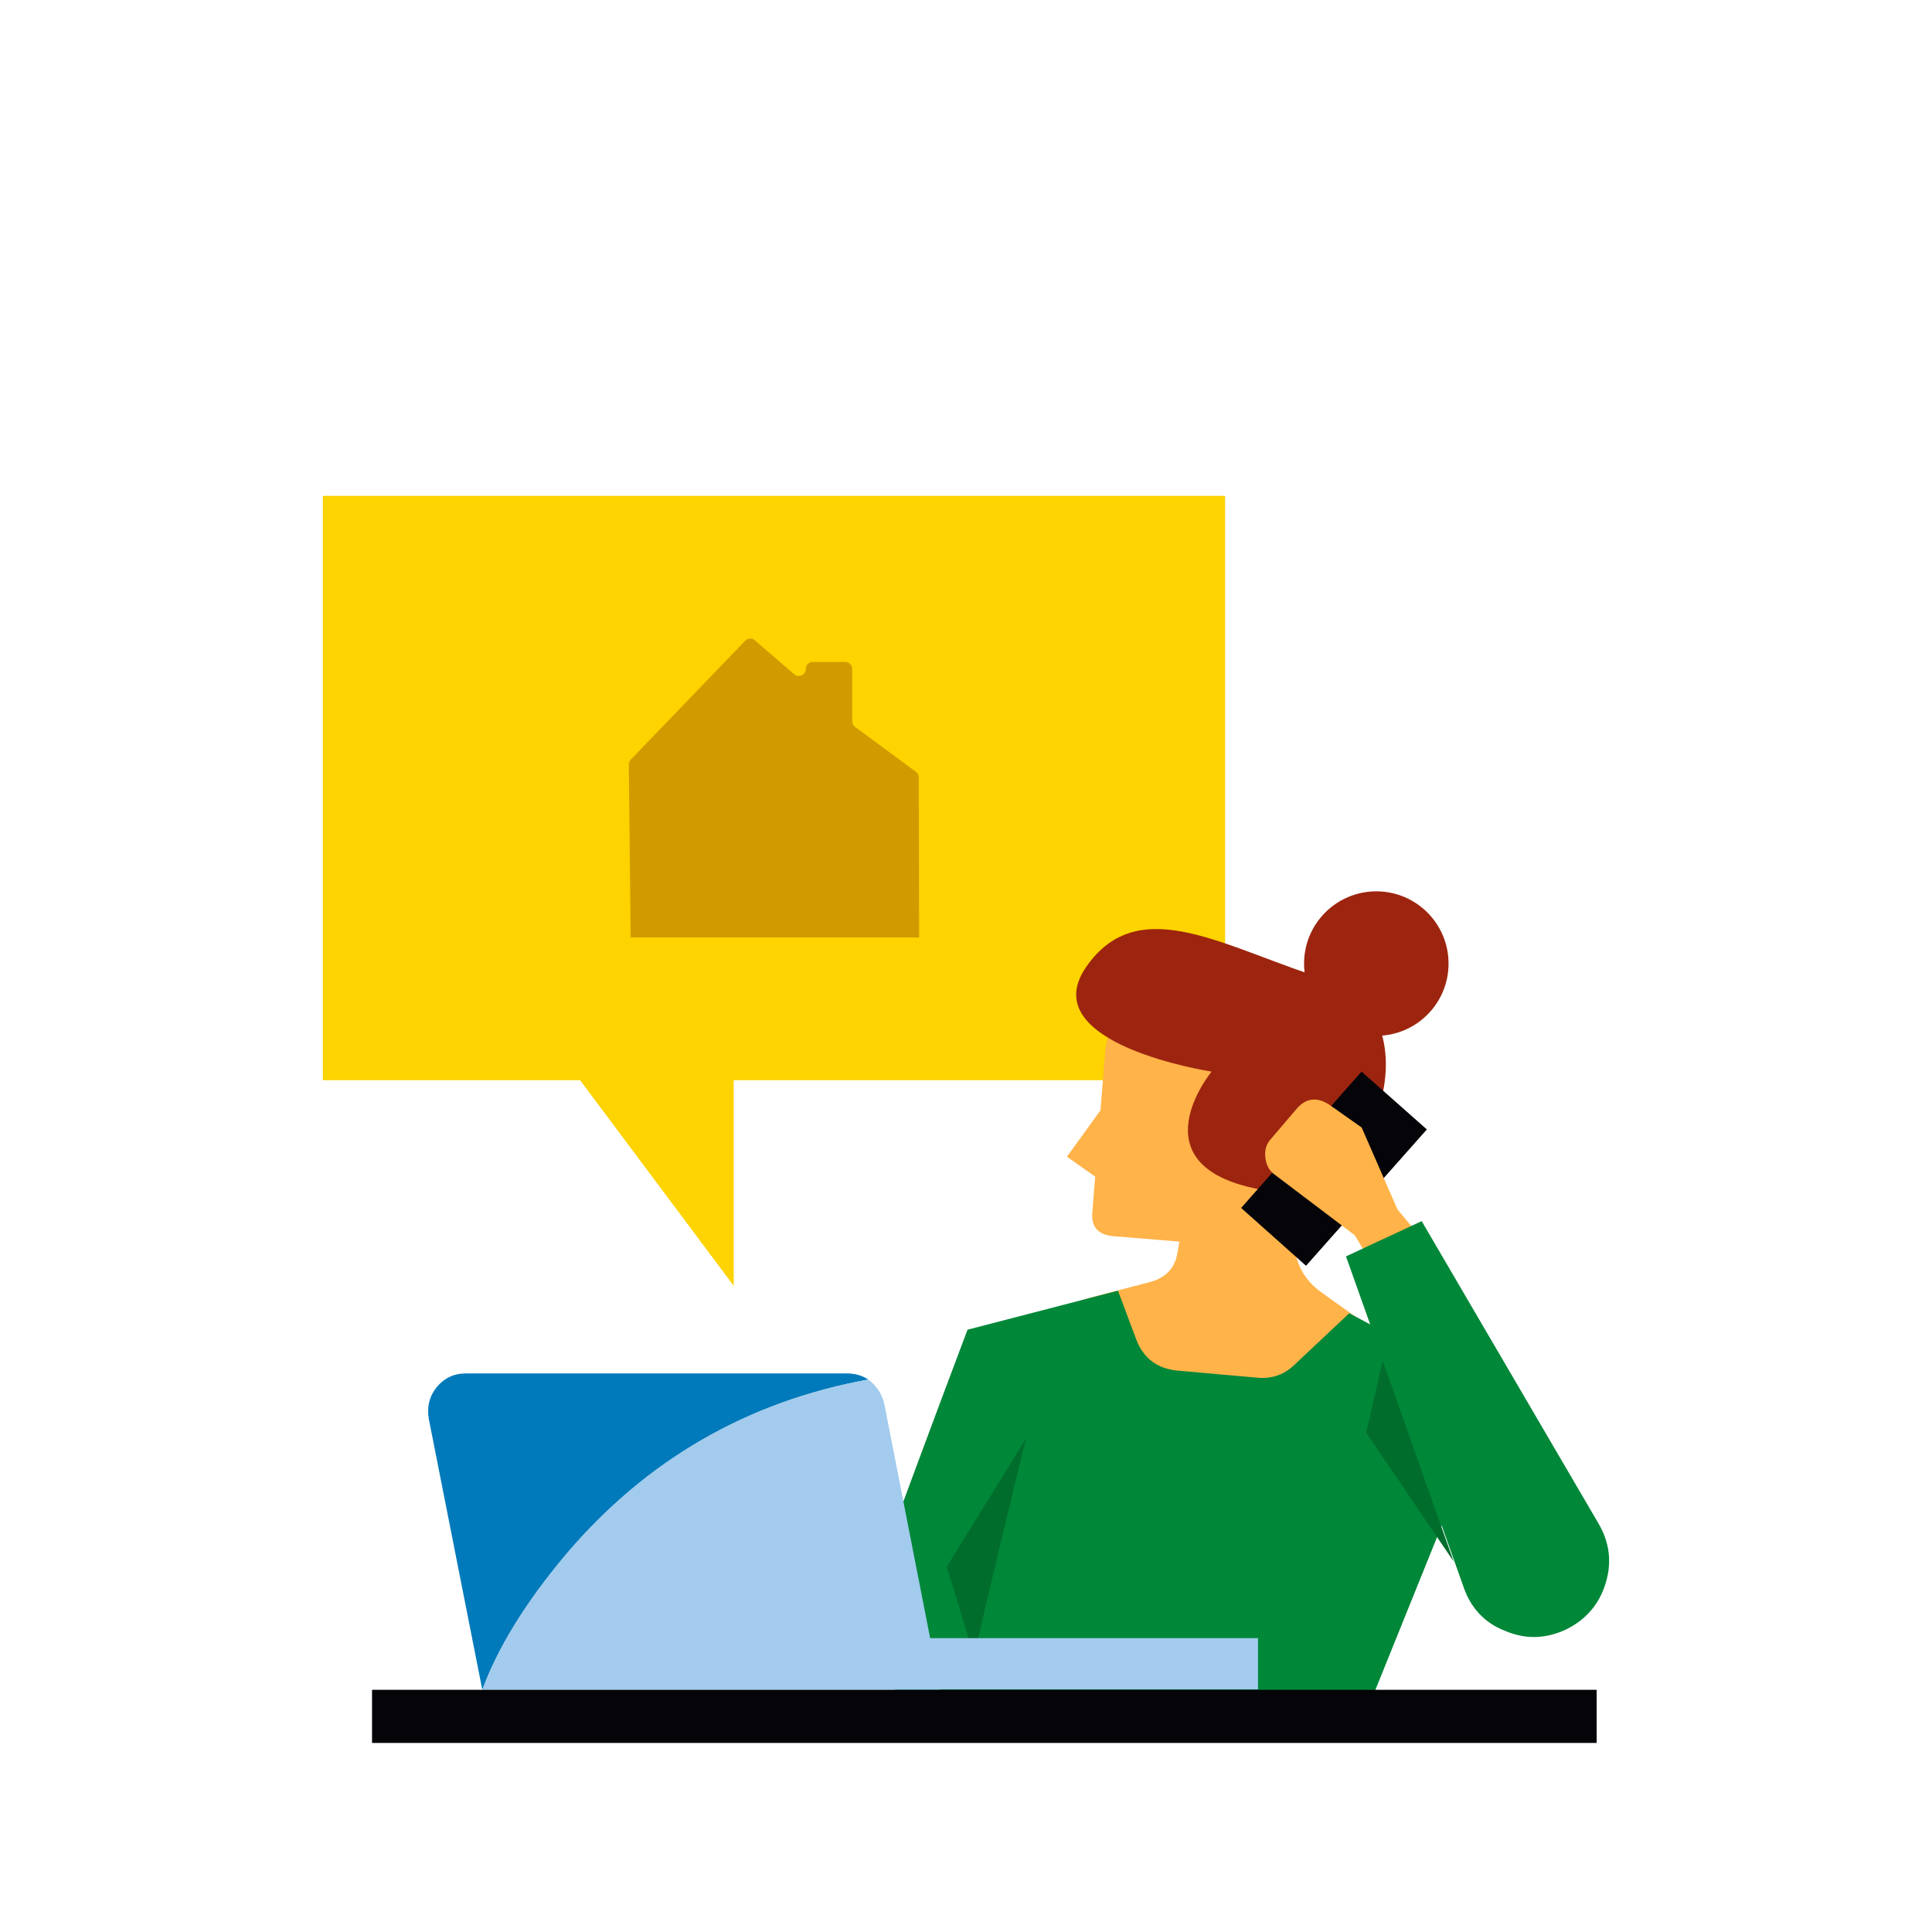
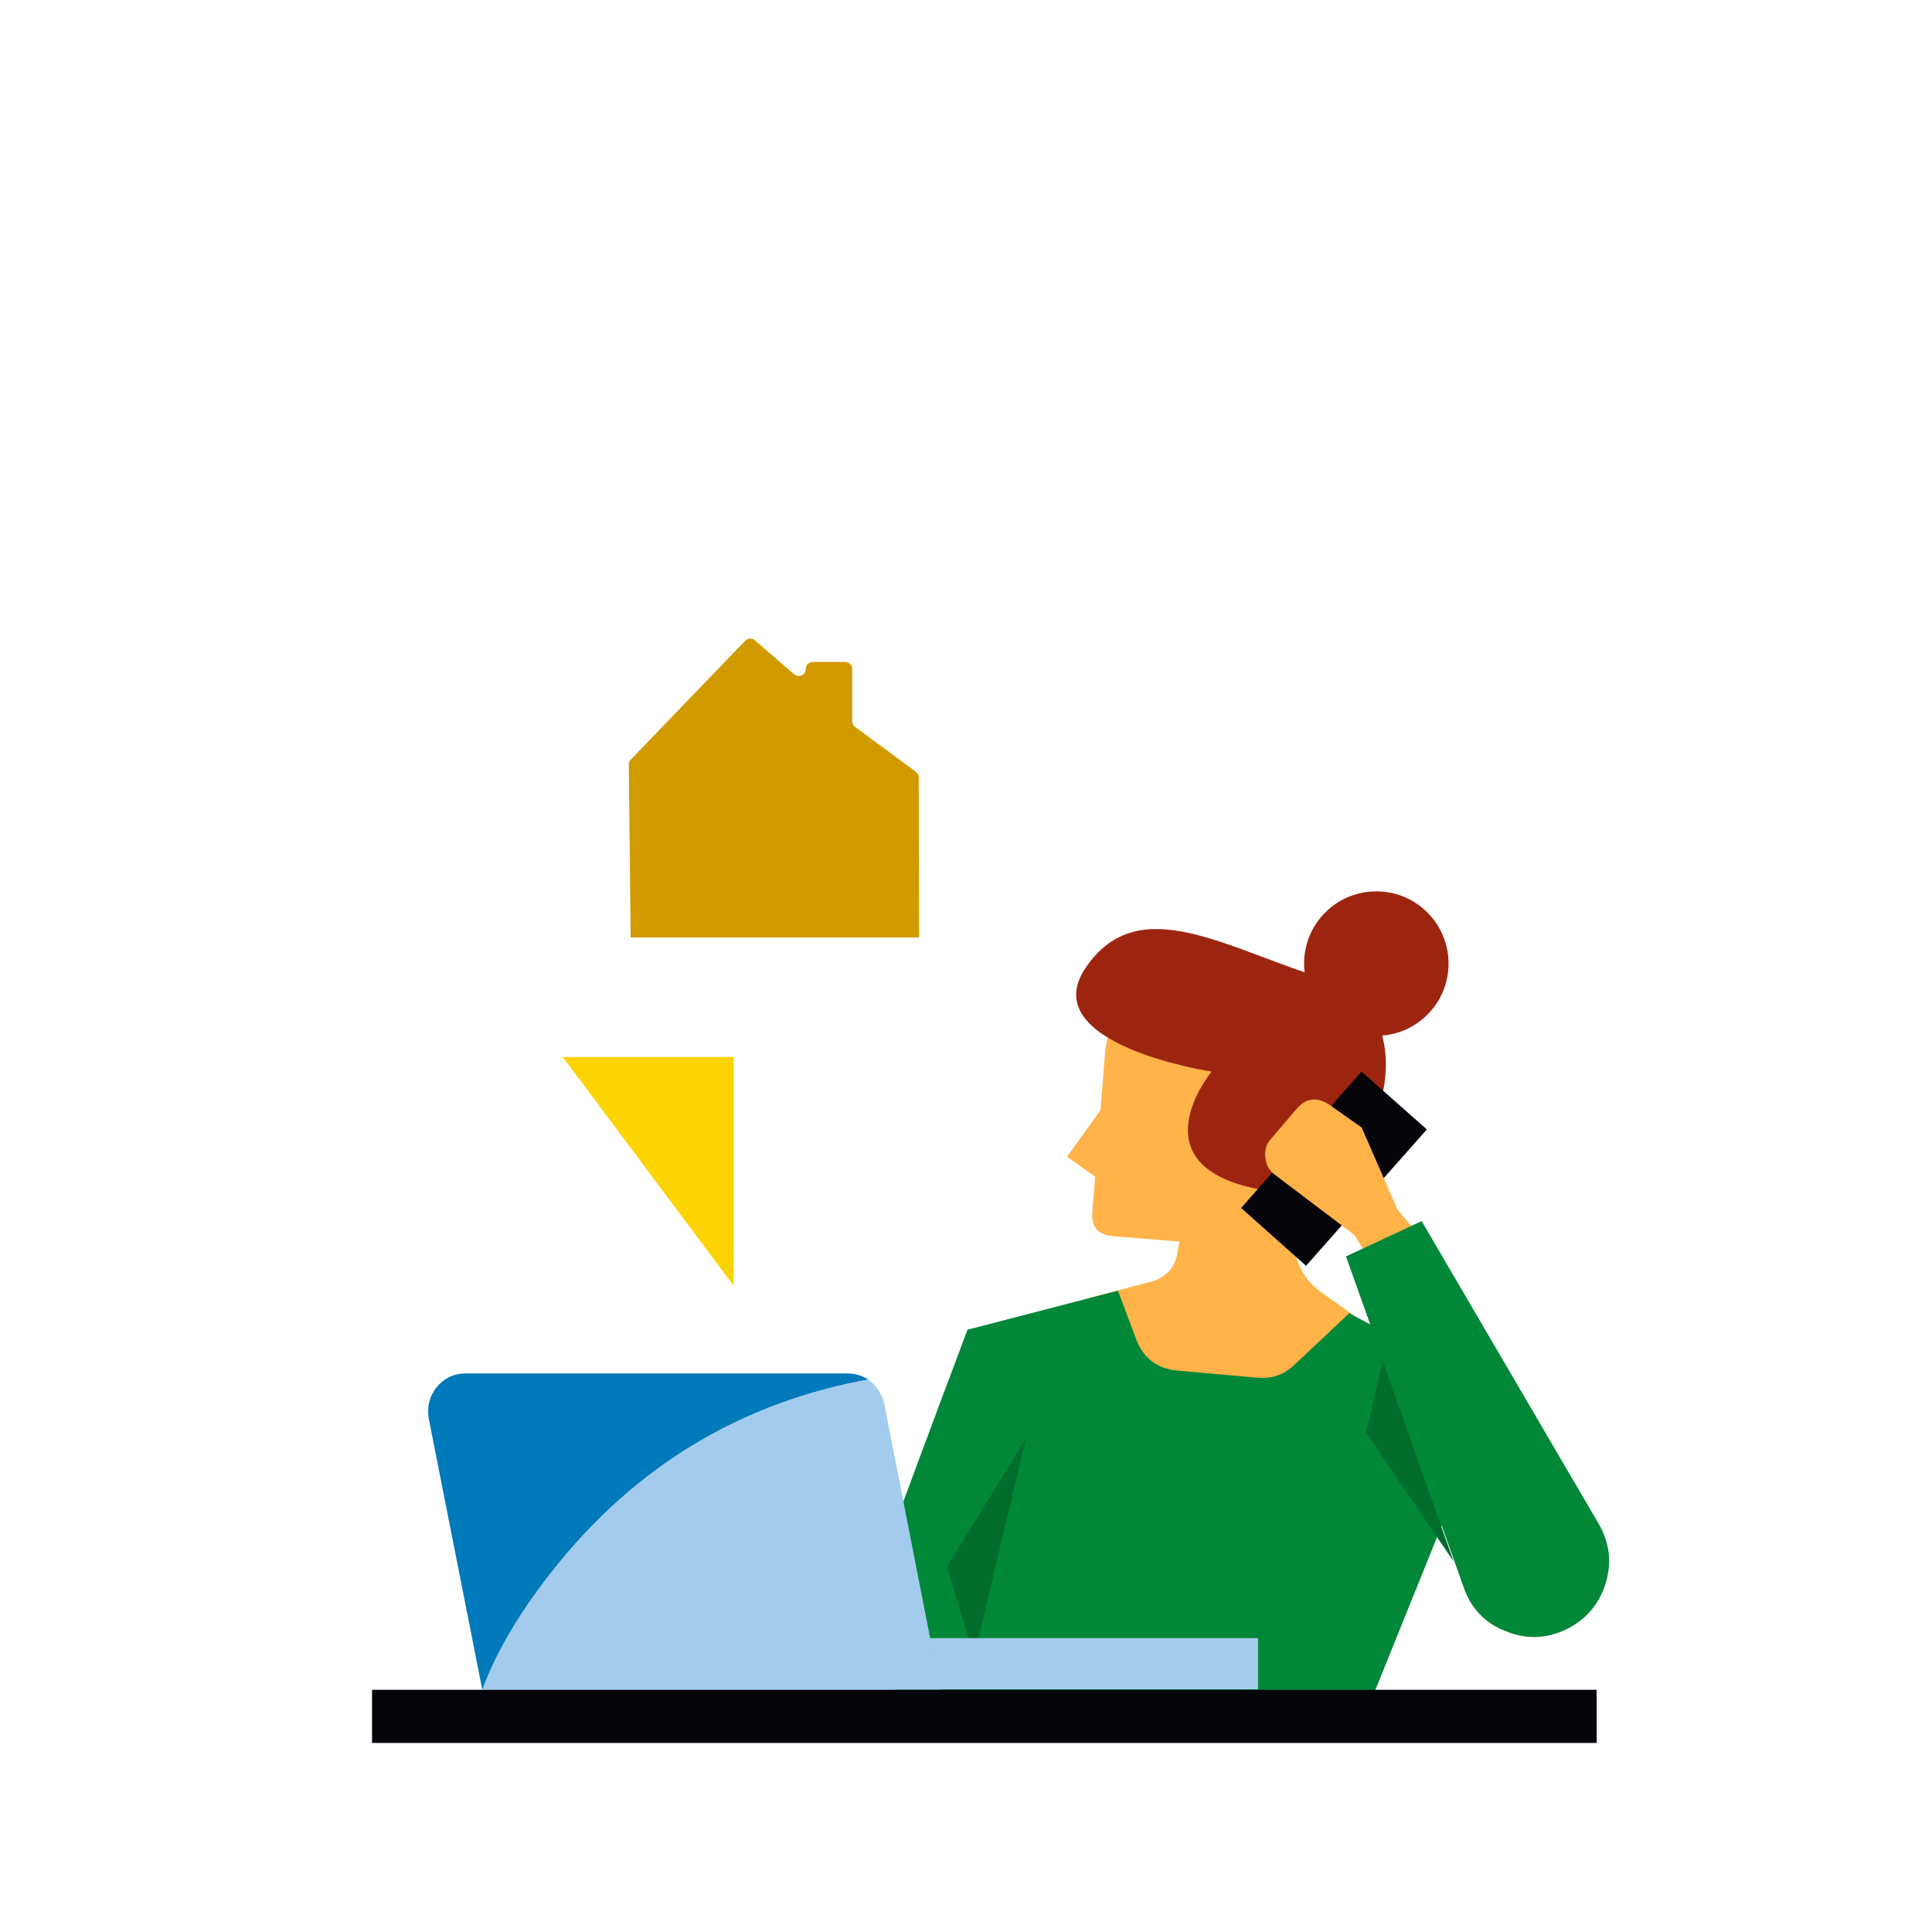
<svg xmlns="http://www.w3.org/2000/svg" id="Layer_1" viewBox="0 0 560 560">
  <defs>
    <style>.cls-1{fill:#008738}.cls-2{fill:#9d250f}.cls-3{fill:#040409}.cls-4{fill:#fdd300}.cls-5{fill:#ffb349}.cls-7{fill:#a2cbed}.cls-8{fill:#006d2d}</style>
  </defs>
-   <path class="cls-4" d="M93.58 143.73H355.1V313.1H93.58z" />
  <path class="cls-4" d="M212.67 372.7v-66.33h-49.56l49.56 66.33z" />
  <path class="cls-5" d="M373.31 346.58c-.55-4.09-2.73-6.13-6.95-6.13h-14.99c-3.82 0-6.13 1.91-6.95 5.59l-3.13 17.03c-.68 4.5-3.41 7.22-7.63 8.45l-18.81 4.91 3.68 10.36c2.45 6.68 6.27 12.26 11.72 16.63 5.59 4.36 11.99 6.81 19.08 7.36l7.63.55c11.17.95 20.58-2.73 28.34-11.04l13.63-14.31-15.81-11.31c-4.63-3.27-7.22-7.63-7.9-13.08l-1.91-14.99Z" />
  <path class="cls-5" d="m360.91 281.31-11.45-.95c-7.5-.54-13.9 1.5-19.62 6.41-5.59 4.91-8.86 11.04-9.54 18.53l-3.68 46.06c-.41 4.22 1.64 6.54 6 6.95l29.98 2.45c7.9.55 14.99-1.63 21.12-6.95 6-5.31 9.4-11.86 10.08-19.76l1.91-23.57c.55-7.63-1.5-14.04-6.41-19.76-4.77-5.72-11.04-8.86-18.4-9.4Z" />
  <path class="cls-1" d="m329.36 388.28-5.31-14.17-43.61 11.31c-21.8 57.92-32.57 87.76-32.57 89.53l22.21 28.48 137.26.34-11.75-6.34 38.02-94.16-42.52-22.62-15.94 14.99c-3 2.86-6.54 4.09-10.77 3.68l-23.03-2.04c-6-.55-9.95-3.68-11.99-8.99Z" />
-   <path class="cls-8" d="m297.34 417.04-22.89 37.07 7.9 26.03c.14-1.09 5.04-22.21 14.99-63.09Z" />
+   <path class="cls-8" d="m297.34 417.04-22.89 37.07 7.9 26.03Z" />
  <path class="cls-7" d="M364.65 474.82H256.86v14.85h107.79v-14.85Z" />
  <path d="M251.69 399.87c-1.91-1.23-3.95-1.77-6.13-1.77H135.04c-3.54 0-6.27 1.36-8.45 3.95-2.18 2.73-2.86 5.72-2.32 9.13l15.53 78.63c4.63-12.4 12.67-25.48 24.26-39.25 23.3-27.39 52.6-44.29 87.62-50.69Z" style="fill:#007abb" />
  <path class="cls-7" d="M256.32 406.95c-.68-3-2.32-5.31-4.63-7.09-35.02 6.41-64.32 23.17-87.62 50.69-11.58 13.76-19.76 26.85-24.26 39.25h132.73l-16.22-82.85Z" />
  <path class="cls-8" d="M400.77 394.42 396 415.27l25.35 37.34-20.58-58.19Z" />
  <path class="cls-5" d="m319.89 320.56-10.63 14.72 9.27 6.54 1.36-21.26ZM365.81 357.62l-19.49 2.45-3.41 10.49 22.89-12.95Z" />
  <path class="cls-3" d="M462.8 505.2v-15.4H107.84v15.4H462.8Z" />
  <path class="cls-2" d="M351.18 310.61s-22.25 27.02 13.41 34.03c35.66 7.01 51.24-51.21 21.2-60.29-30.04-9.08-55.42-26.52-70.95-4.08-15.53 22.43 36.33 30.34 36.33 30.34Z" />
  <path class="cls-3" d="m413.58 327.37-18.94-16.76-34.89 39.52 18.81 16.76 35.02-39.52Z" />
  <path class="cls-5" d="M368.54 329.96c-1.5 1.5-2.04 3.41-1.77 5.59.27 2.18 1.09 3.82 2.86 5.04l23.03 17.44 7.63 12.54 13.35-9.68-8.59-10.36-10.36-23.71-9.27-6.54c-3.68-2.45-6.95-2.04-9.68 1.23l-7.22 8.45Z" />
  <path class="cls-1" d="M465.36 459.01c1.91-6 1.23-11.86-2.04-17.44l-51.24-87.62-21.94 10.22 34.07 95.8c2.04 6 6 10.36 11.86 12.67 6 2.59 11.86 2.45 17.72-.27 5.72-2.73 9.68-7.22 11.58-13.36Z" />
  <circle class="cls-2" cx="398.93" cy="279.3" r="20.94" />
  <path d="M266.33 225.36c0-.65-.31-1.26-.83-1.64l-17.65-13.02c-.52-.38-.83-.99-.83-1.64V193.9c0-1.12-.91-2.04-2.04-2.04h-9.38c-1.13 0-2.04.91-2.04 2.04 0 1.75-2.05 2.68-3.37 1.54l-11.39-9.85c-.82-.71-2.05-.65-2.8.13l-33.17 34.46c-.37.38-.57.89-.57 1.42l.54 50.12h83.61l-.1-46.36Z" style="fill:#d19b00" id="huizen" />
</svg>